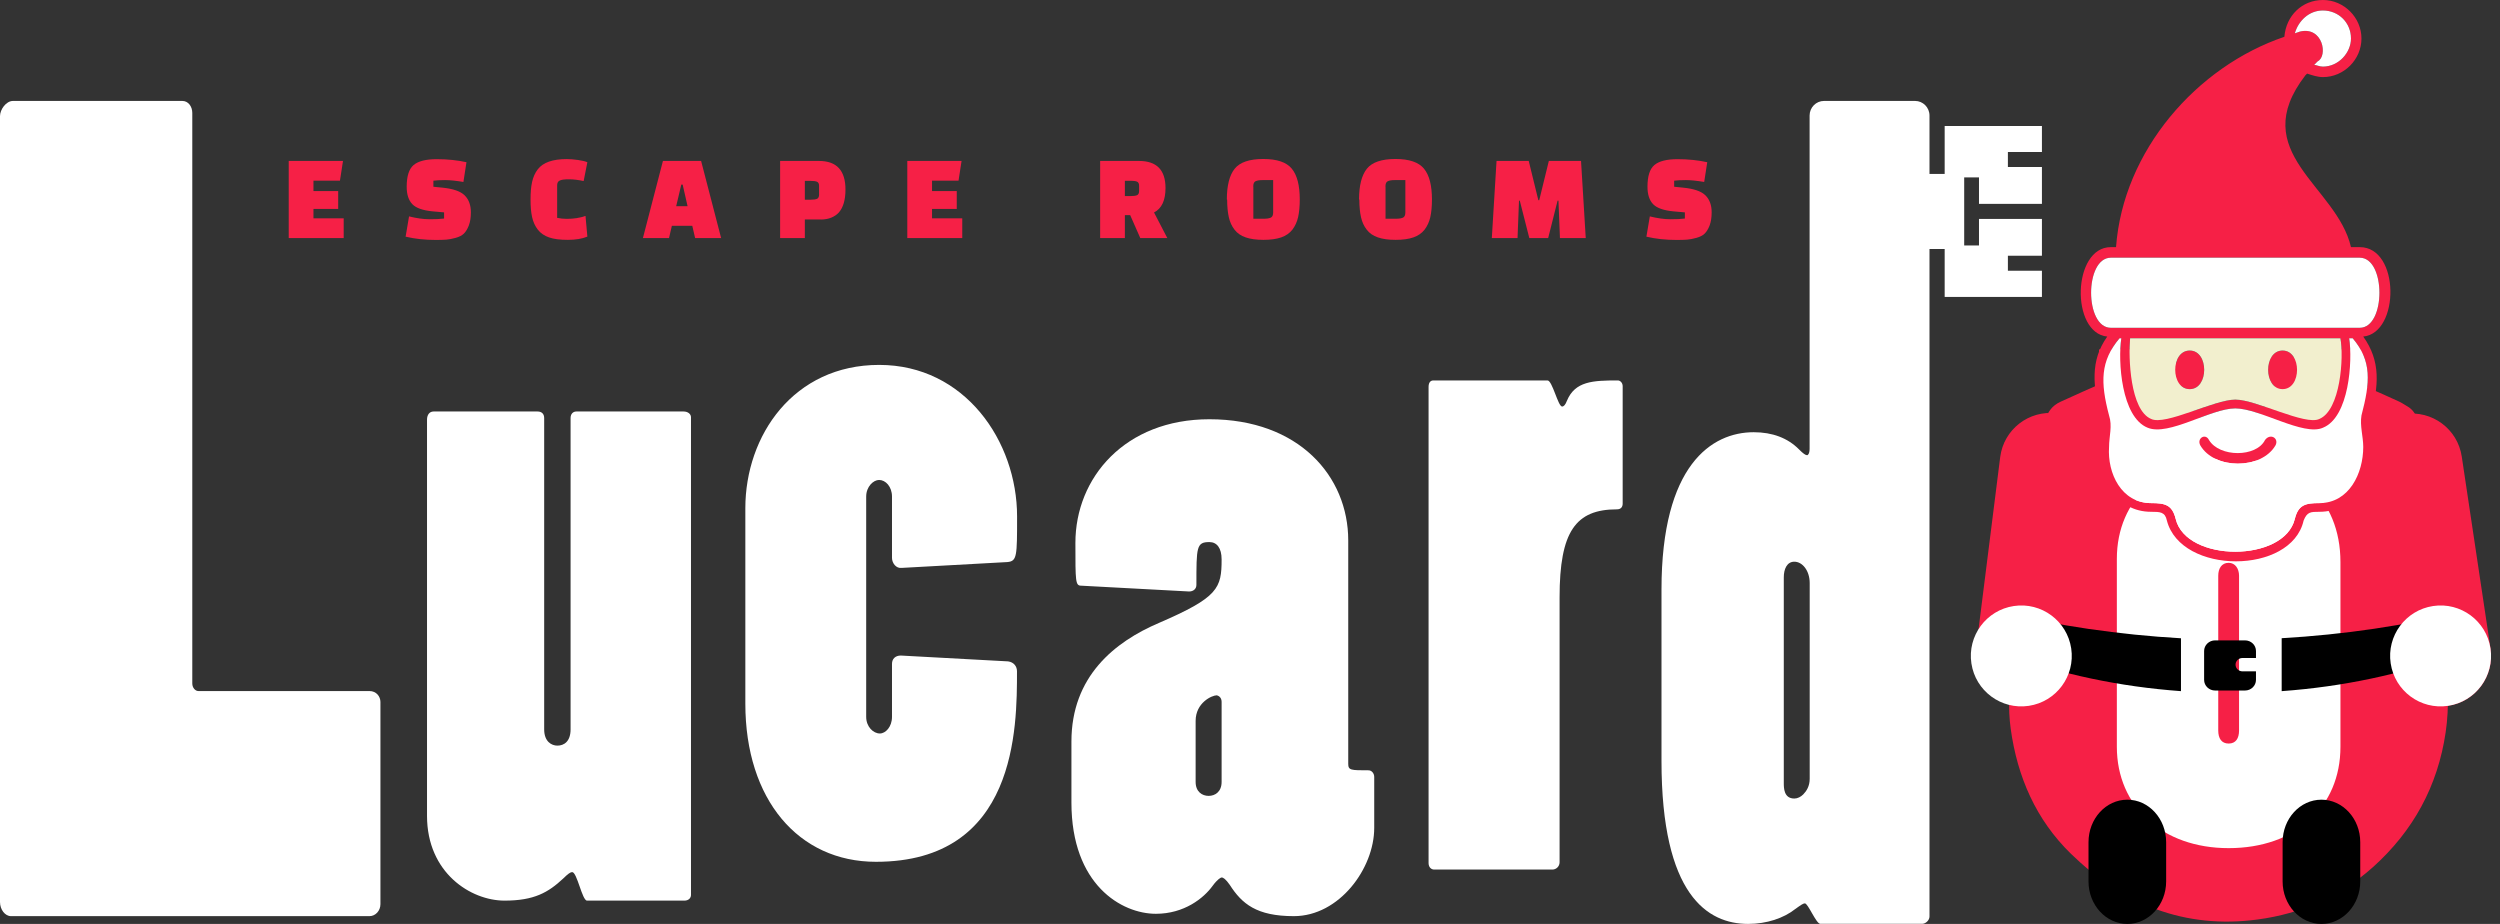
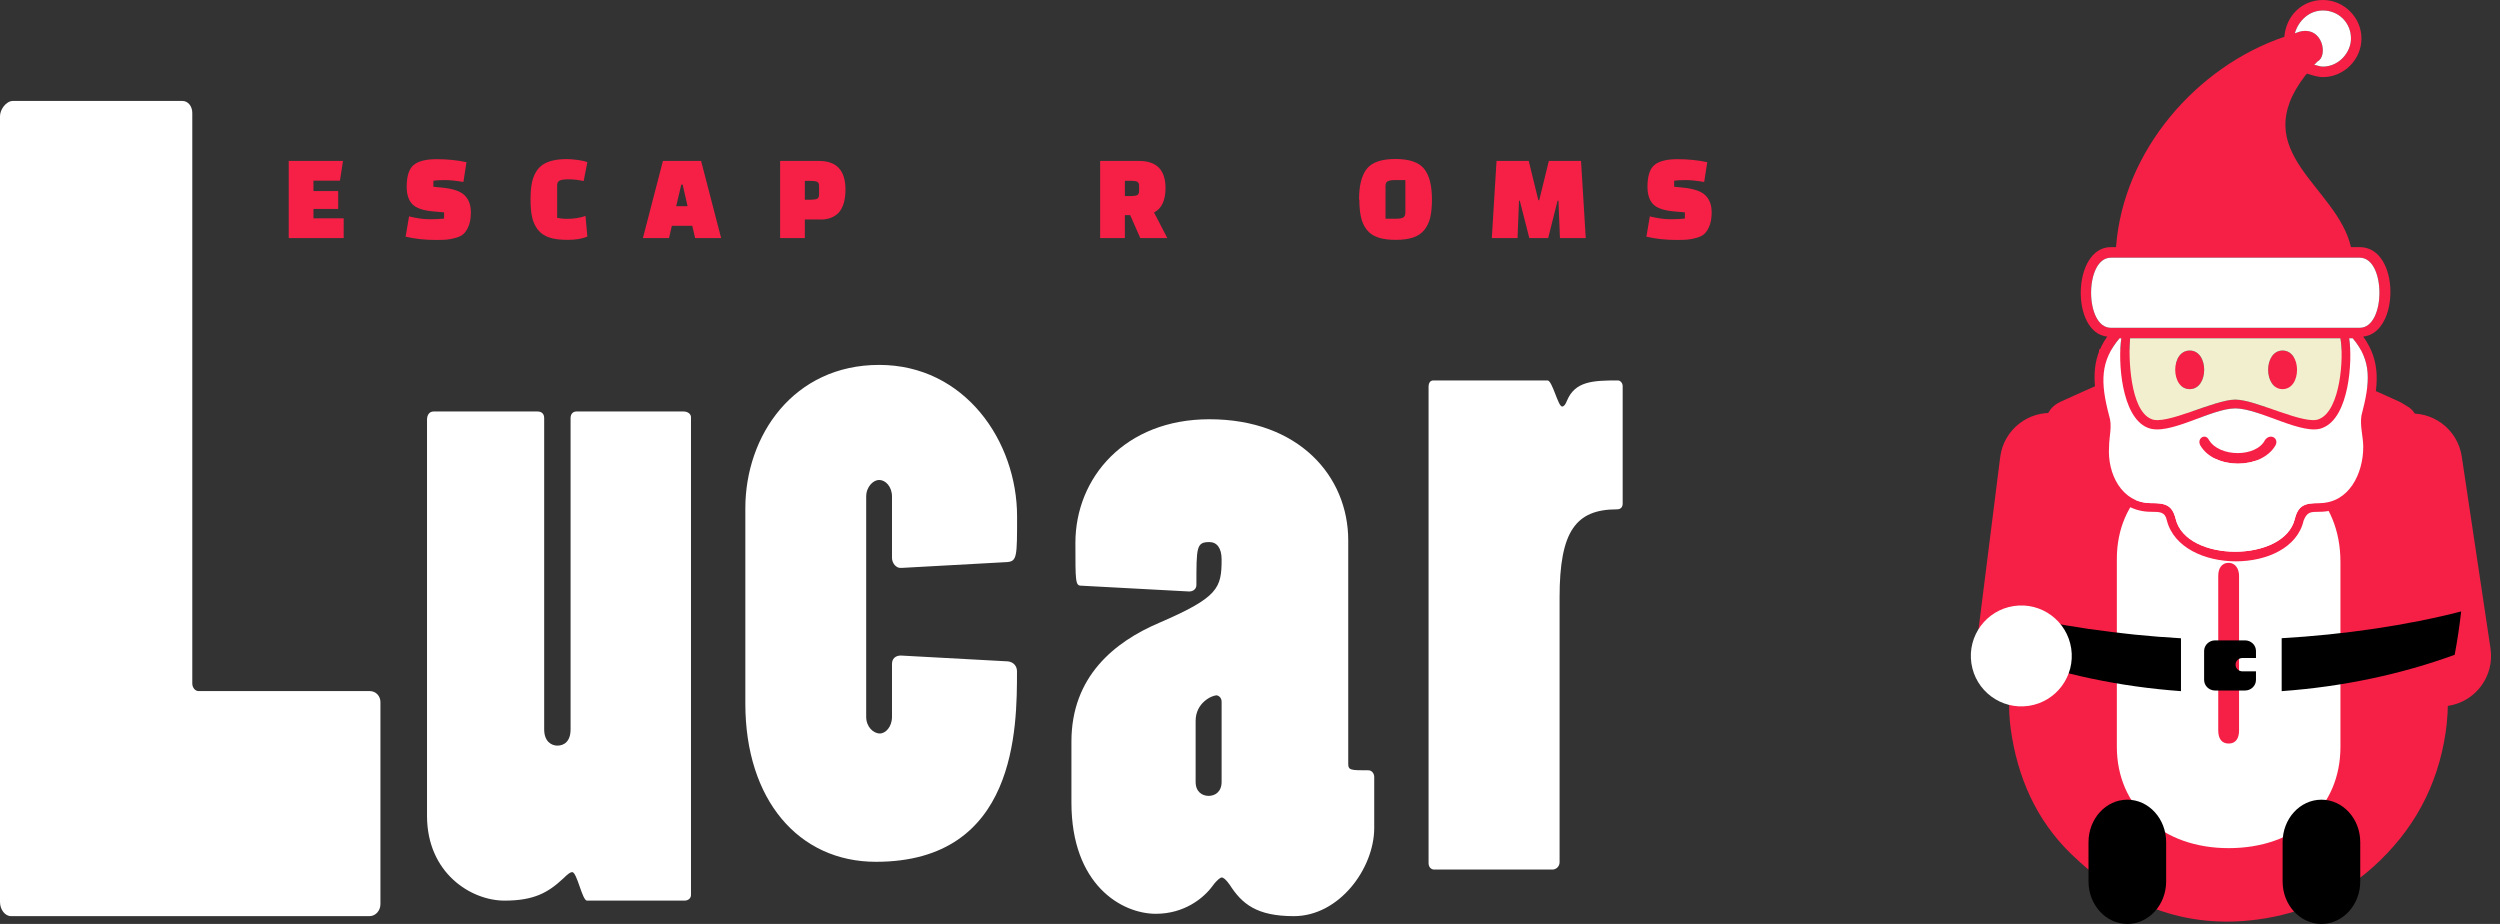
<svg xmlns="http://www.w3.org/2000/svg" viewBox="0 0 322 119" fill="none">
  <rect x="0" y="0" width="322" height="119" fill="#333333" stroke="none" />
  <path d="M303 58.11H271V110.11H303V58.11Z" fill="white" />
  <path d="M55 54.053C55 53.426 55.317 53 55.85 53H69.24C69.773 53 70.09 53.313 70.09 53.84V93.942C70.09 95.522 71.042 96.037 71.791 96.037C72.641 96.037 73.491 95.51 73.491 93.942V53.84C73.491 53.313 73.808 53 74.24 53H88.048C88.581 53 89 53.313 89 53.74V115.26C89 115.674 88.683 116 88.15 116H75.611C74.976 116 74.329 112.326 73.694 112.326C73.478 112.326 73.161 112.539 72.527 113.166C70.61 114.947 68.808 116 64.988 116C60.635 116 55 112.426 55 105.078V54.053Z" fill="white" />
  <path d="M96 65.462C96 56.072 102.226 47 113.24 47C124.253 47 131 56.811 131 66.52C131 71.642 131 72.279 129.747 72.394L116.142 73.145C115.41 73.247 114.889 72.508 114.889 71.859V63.959C114.889 62.672 114.058 61.818 113.227 61.818C112.495 61.818 111.565 62.672 111.565 63.959V92.334C111.565 93.621 112.495 94.474 113.326 94.474C114.058 94.474 114.889 93.621 114.889 92.334V85.504C114.889 84.867 115.311 84.434 116.03 84.434L129.847 85.186C130.578 85.288 130.988 85.823 130.988 86.46C130.988 93.71 130.988 111 112.818 111C102.846 111 96 102.998 96 90.626V65.45V65.462Z" fill="white" />
  <path d="M184 49.84C184 49.313 184.212 49 184.622 49H199.319C199.941 49 200.675 52.361 201.198 52.361C201.409 52.361 201.621 52.148 201.82 51.621C202.865 49.1 205.155 49 208.378 49C208.689 49 209 49.313 209 49.74V64.863C209 65.277 208.788 65.603 208.266 65.603C202.952 65.603 200.874 68.437 200.874 76.939V111.06C200.874 111.586 200.451 112 199.941 112H184.734C184.324 112 184 111.686 184 111.16V49.84Z" fill="white" />
  <path d="M139.249 75.435C138.512 75.435 138.512 74.902 138.512 69.921C138.512 61.529 144.893 54 155.77 54C167.272 54 173.653 61.327 173.653 69.604V98.365C173.653 99.215 173.965 99.215 176.263 99.215C176.688 99.215 177 99.633 177 100.064V106.643C177 111.84 172.504 118 166.647 118C161.84 118 159.954 116.403 158.393 113.969C157.868 113.221 157.556 113.018 157.344 113.018C157.244 113.018 156.819 113.234 156.195 114.083C155.046 115.68 152.536 117.696 148.877 117.696C144.481 117.696 138 113.982 138 103.372V95.513C138 87.135 143.545 82.673 149.289 80.226C156.919 76.93 157.344 75.764 157.344 72.05C157.344 70.567 156.72 69.819 155.77 69.819C154.097 69.819 154.097 70.453 154.097 75.333C154.097 75.866 153.685 76.183 153.16 76.183L139.249 75.435ZM157.344 90.405C157.344 89.987 157.132 89.657 156.72 89.556C156.095 89.556 153.997 90.506 153.997 92.851V100.71C153.997 101.978 154.834 102.51 155.671 102.51C156.507 102.51 157.344 101.978 157.344 100.71V90.418V90.405Z" fill="white" />
-   <path d="M263 19.593V16.227H250.473V22.404H248.518V14.878C248.518 13.845 247.684 13 246.663 13H234.932C233.911 13 233.077 13.845 233.077 14.878V39.308V46.316V57.788C233.077 58.418 232.865 58.632 232.766 58.632C232.554 58.632 232.243 58.418 231.72 57.888C230.263 56.413 228.283 55.67 225.88 55.67C220.463 55.67 214 59.893 214 75.939V97.999C214 115.307 219.94 119 225.157 119C227.561 119 229.74 118.256 231.209 117.097C231.944 116.567 232.255 116.353 232.467 116.353C232.878 116.353 233.924 118.987 234.447 118.987H247.584C247.995 118.987 248.518 118.559 248.518 118.042V46.304V39.093V32.072H250.473V38.249H263V34.871H258.617V32.942H263V28.202H254.894V31.618H252.988V30.219V28.19V26.261V24.685V22.845H254.894V26.261H263V21.509H258.617V19.58H263V19.593ZM233.089 100.319C233.089 101.264 232.666 101.907 232.255 102.323C231.944 102.638 231.52 102.852 231.11 102.852C229.752 102.852 229.752 101.478 229.752 100.848V74.351C229.752 73.292 230.163 72.347 231.11 72.347C232.156 72.347 233.089 73.507 233.089 75.095V100.319Z" fill="white" />
  <path d="M47.6 89.007H25.544C25.162 89.007 24.767 88.589 24.767 88.032V14.544C24.767 13.709 24.245 13 23.482 13H1.68C0.776 13 0 14.114 0 14.962V116.178C0 117.152 0.649 118 1.413 118H47.587C48.364 118 49 117.304 49 116.456V90.412C49 89.716 48.478 89.007 47.587 89.007H47.6Z" fill="white" />
  <path d="M287.05 72.49C286.13 72.49 285.71 73.24 285.71 74.16V94.09C285.71 95.1 286.13 95.77 287.05 95.77C287.97 95.77 288.39 95.1 288.39 94.09V74.16C288.39 73.24 287.89 72.49 287.05 72.49Z" fill="#F62046" />
  <path d="M43.559 26.911H40.373V28.125H44.267V30.665H37.188V20.73H44.178L43.786 23.271H40.373V24.61H43.559V26.911Z" fill="#F62046" />
  <path d="M52.243 30.488L52.685 27.872C53.658 28.112 54.543 28.238 55.314 28.238C56.086 28.238 56.718 28.213 57.198 28.15V27.353L55.77 27.227C54.48 27.113 53.583 26.797 53.102 26.292C52.622 25.786 52.382 25.04 52.382 24.054C52.382 22.702 52.673 21.766 53.267 21.261C53.861 20.755 54.859 20.502 56.263 20.502C57.666 20.502 58.942 20.641 60.08 20.894L59.688 23.435C58.702 23.271 57.918 23.195 57.324 23.195C56.73 23.195 56.224 23.22 55.82 23.271V24.054L56.97 24.168C58.361 24.307 59.321 24.636 59.852 25.167C60.383 25.698 60.649 26.418 60.649 27.353C60.649 28.023 60.56 28.58 60.383 29.047C60.206 29.502 59.991 29.856 59.739 30.096C59.486 30.337 59.132 30.514 58.677 30.64C58.222 30.766 57.817 30.842 57.476 30.867C57.135 30.893 56.667 30.905 56.098 30.905C54.72 30.905 53.444 30.766 52.268 30.488H52.243Z" fill="#F62046" />
  <path d="M75.413 27.809L75.653 30.476C74.983 30.754 74.149 30.893 73.138 30.893C72.126 30.893 71.317 30.792 70.71 30.577C70.104 30.362 69.623 30.033 69.269 29.578C68.916 29.123 68.675 28.592 68.536 27.973C68.397 27.354 68.334 26.595 68.334 25.698C68.334 24.8 68.397 24.042 68.536 23.422C68.675 22.803 68.916 22.259 69.269 21.804C69.952 20.919 71.191 20.49 73.011 20.49C73.416 20.49 73.883 20.528 74.439 20.604C74.983 20.679 75.388 20.78 75.653 20.894L75.173 23.321C74.477 23.169 73.858 23.094 73.276 23.094C72.695 23.094 72.303 23.144 72.088 23.258C71.861 23.359 71.76 23.574 71.76 23.89V28.061C72.177 28.15 72.594 28.188 73.011 28.188C73.909 28.188 74.718 28.061 75.413 27.809Z" fill="#F62046" />
  <path d="M86.157 30.665H82.807L85.386 20.73H90.303L92.882 30.665H89.532L89.166 29.085H86.536L86.17 30.665H86.157ZM87.75 23.776L87.093 26.557H88.559L87.927 23.776H87.75Z" fill="#F62046" />
  <path d="M105.724 28.264H103.664V30.665H100.479V20.73H105.484C107.76 20.73 108.897 21.956 108.897 24.408C108.897 25.748 108.606 26.747 108.012 27.404C107.785 27.644 107.481 27.859 107.09 28.023C106.698 28.188 106.243 28.276 105.724 28.276V28.264ZM103.664 23.271V25.723H104.397C104.776 25.723 105.055 25.685 105.232 25.609C105.408 25.533 105.497 25.344 105.497 25.066V23.953C105.497 23.662 105.408 23.485 105.232 23.41C105.055 23.334 104.776 23.296 104.397 23.296H103.664V23.271Z" fill="#F62046" />
-   <path d="M123.231 26.911H120.046V28.125H123.939V30.665H116.861V20.73H123.851L123.459 23.271H120.046V24.61H123.231V26.911Z" fill="#F62046" />
  <path d="M150.37 30.665H146.869L145.567 27.707H144.884V30.665H141.699V20.73H146.705C148.98 20.73 150.118 21.893 150.118 24.219C150.118 25.811 149.625 26.86 148.639 27.366L150.358 30.678L150.37 30.665ZM144.884 23.271V25.255H145.618C145.997 25.255 146.275 25.217 146.452 25.141C146.629 25.066 146.717 24.876 146.717 24.598V23.941C146.717 23.65 146.629 23.473 146.452 23.397C146.275 23.321 145.997 23.283 145.618 23.283H144.884V23.271Z" fill="#F62046" />
-   <path d="M158.018 25.698C158.018 23.89 158.359 22.563 159.029 21.729C159.699 20.894 160.938 20.477 162.708 20.477C164.477 20.477 165.703 20.894 166.386 21.729C167.069 22.563 167.41 23.877 167.41 25.698C167.41 26.595 167.334 27.353 167.195 27.973C167.056 28.592 166.803 29.123 166.462 29.578C166.108 30.033 165.627 30.362 165.021 30.577C164.401 30.792 163.643 30.893 162.733 30.893C161.823 30.893 161.064 30.792 160.445 30.577C159.826 30.362 159.345 30.033 159.004 29.578C158.65 29.123 158.41 28.592 158.271 27.973C158.132 27.353 158.056 26.595 158.056 25.698H158.018ZM161.431 24.042V28.175H162.745C163.175 28.175 163.491 28.125 163.694 28.023C163.896 27.922 163.984 27.695 163.984 27.328V23.195H162.644C162.215 23.195 161.911 23.245 161.709 23.346C161.507 23.448 161.418 23.675 161.418 24.042H161.431Z" fill="#F62046" />
  <path d="M175.045 25.698C175.045 23.89 175.386 22.563 176.056 21.729C176.726 20.894 177.965 20.477 179.734 20.477C181.504 20.477 182.73 20.894 183.413 21.729C184.095 22.563 184.436 23.877 184.436 25.698C184.436 26.595 184.361 27.353 184.222 27.973C184.082 28.592 183.83 29.123 183.488 29.578C183.134 30.033 182.654 30.362 182.047 30.577C181.428 30.792 180.67 30.893 179.759 30.893C178.849 30.893 178.091 30.792 177.472 30.577C176.852 30.362 176.372 30.033 176.031 29.578C175.677 29.123 175.436 28.592 175.297 27.973C175.158 27.353 175.082 26.595 175.082 25.698H175.045ZM178.457 24.042V28.175H179.772C180.202 28.175 180.518 28.125 180.72 28.023C180.922 27.922 181.011 27.695 181.011 27.328V23.195H179.671C179.241 23.195 178.938 23.245 178.736 23.346C178.533 23.448 178.445 23.675 178.445 24.042H178.457Z" fill="#F62046" />
  <path d="M195.472 30.665H192.147L192.754 20.73H196.9L198.139 25.786H198.252L199.491 20.73H203.637L204.244 30.665H200.92L200.73 25.849H200.616L199.403 30.665H196.976L195.75 25.849H195.648L195.459 30.665H195.472Z" fill="#F62046" />
  <path d="M212.056 30.488L212.498 27.872C213.472 28.112 214.356 28.238 215.127 28.238C215.898 28.238 216.53 28.213 217.011 28.15V27.353L215.582 27.227C214.293 27.113 213.396 26.797 212.915 26.292C212.435 25.786 212.195 25.04 212.195 24.054C212.195 22.702 212.486 21.766 213.08 21.261C213.674 20.755 214.672 20.502 216.075 20.502C217.479 20.502 218.755 20.641 219.893 20.894L219.501 23.435C218.515 23.271 217.731 23.195 217.137 23.195C216.543 23.195 216.038 23.22 215.633 23.271V24.054L216.783 24.168C218.174 24.307 219.134 24.636 219.665 25.167C220.196 25.698 220.462 26.418 220.462 27.353C220.462 28.023 220.373 28.58 220.196 29.047C220.019 29.502 219.804 29.856 219.552 30.096C219.299 30.337 218.945 30.514 218.49 30.64C218.035 30.766 217.63 30.842 217.289 30.867C216.948 30.893 216.48 30.905 215.911 30.905C214.533 30.905 213.257 30.766 212.081 30.488H212.056Z" fill="#F62046" />
  <path d="M317.074 58.799C316.542 55.249 313.233 52.802 309.683 53.334C306.133 53.866 303.686 57.175 304.218 60.725L307.921 85.45C308.453 89 311.762 91.447 315.313 90.915C318.863 90.383 321.31 87.074 320.778 83.523L317.074 58.799Z" fill="#F62046" />
  <path d="M270.524 60.499C270.972 56.937 268.447 53.686 264.886 53.238C261.324 52.79 258.073 55.314 257.625 58.876L254.505 83.681C254.057 87.243 256.581 90.493 260.143 90.941C263.705 91.389 266.955 88.865 267.403 85.303L270.524 60.499Z" fill="#F62046" />
  <path fill-rule="evenodd" clip-rule="evenodd" d="M270.354 45C270.342 45.642 270.33 46.284 270.319 46.927C270.306 47.618 270.294 48.309 270.28 49C270.28 49.44 270.14 49.63 269.74 49.8C268.842 50.184 267.955 50.587 267.068 50.991C266.523 51.239 265.978 51.486 265.43 51.73C264.23 52.27 263.63 53.18 263.36 54.48C262.367 59.238 261.798 64.052 261.23 68.868C261.111 69.872 260.992 70.876 260.87 71.88C260.31 76.48 259.75 81.08 259.15 85.67C258.79 88.41 258.6 91.13 258.98 93.88C259.84 100.07 262.23 105.57 266.73 109.96C273.42 116.47 281.35 119.7 290.79 118.43C296.4 117.68 301.39 115.48 305.62 111.7C310.82 107.04 313.98 101.26 315 94.33C315.5 90.98 315.28 87.64 314.94 84.3L314.96 84.27C314.5 79.75 314.01 75.23 313.47 70.73C313.119 67.846 312.745 64.967 312.371 62.087C312.042 59.556 311.713 57.026 311.4 54.49C311.28 53.48 310.85 52.77 309.99 52.29C309.871 52.223 309.755 52.151 309.639 52.078C309.443 51.956 309.247 51.834 309.04 51.74C307.64 51.1 306.24 50.46 304.83 49.86C304.47 49.71 304.35 49.53 304.35 49.14C304.371 47.79 304.367 46.439 304.363 45.093C304.363 45.062 304.363 45.031 304.363 45H297.059C297.055 45.36 297.048 45.72 297.04 46.08C297.04 46.142 297.026 46.198 297.014 46.247C297.008 46.27 297.003 46.291 297 46.31C296.751 46.284 296.504 46.255 296.26 46.226C295.751 46.166 295.25 46.107 294.75 46.08C294.05 46.04 293.91 46.22 293.74 46.88C293.677 47.123 293.615 47.367 293.553 47.611C293.28 48.678 293.008 49.746 292.65 50.78C292.4 51.49 291.97 52.16 291.53 52.78C289.28 55.91 284.07 56.08 281.94 52.22C281.15 50.79 280.73 49.25 280.45 47.65C280.12 45.76 279.93 45.63 278.08 46.04L278.079 46.04C277.76 46.11 277.44 46.18 277.1 46.25C277.093 46.226 277.085 46.203 277.078 46.182C277.057 46.116 277.04 46.063 277.04 46.01C277.037 45.673 277.035 45.337 277.033 45H270.354ZM287.05 109.24C295.67 109.24 301.45 103.97 301.45 96.18V72.4C301.45 64.19 295.67 59 287.05 59C278.43 59 272.65 64.28 272.65 71.98V96.18C272.65 103.88 278.51 109.24 287.05 109.24Z" fill="#F62046" />
  <path d="M279 108.474C279 105.451 276.761 103 274 103C271.239 103 269 105.451 269 108.474V113.526C269 116.549 271.239 119 274 119C276.761 119 279 116.549 279 113.526V108.474Z" fill="black" />
  <path d="M304 108.474C304 105.451 301.761 103 299 103C296.239 103 294 105.451 294 108.474V113.526C294 116.549 296.239 119 299 119C301.761 119 304 116.549 304 113.526V108.474Z" fill="black" />
  <path d="M289.15 82.48H285.31C284.52 82.48 283.89 83.1 283.89 83.85V87.57C283.89 88.33 284.53 88.94 285.31 88.94H289.15C289.94 88.94 290.57 88.32 290.57 87.57V86.47H288.83C288.34 86.47 287.94 86.09 287.94 85.61C287.94 85.13 288.34 84.75 288.83 84.75H290.57V83.85C290.57 83.09 289.94 82.48 289.15 82.48Z" fill="black" />
  <path d="M293.88 82.2V89.02C301.8 88.45 309.31 86.83 316.16 84.34C316.51 82.52 316.78 80.66 317 78.75C310.08 80.55 301.8 81.75 293.88 82.2Z" fill="black" />
  <path d="M280.91 82.21C273.05 81.77 264.7 80.56 257.79 78.82C258 80.7 258.28 82.54 258.62 84.34C265.47 86.83 272.99 88.45 280.91 89.02V82.22V82.21Z" fill="black" />
  <path fill-rule="evenodd" clip-rule="evenodd" d="M282.036 45.15C279.546 45.15 279.546 50.12 282.036 50.12C284.526 50.12 284.516 45.15 282.036 45.15ZM291.736 56.67C290.616 58.92 285.866 58.92 284.516 56.67C284.066 55.76 282.936 56.44 283.386 57.34C285.196 60.51 291.286 60.51 293.096 57.34C293.546 56.44 292.416 55.76 291.736 56.67ZM293.996 45.15C291.516 45.15 291.516 50.12 293.996 50.12C296.476 50.12 296.486 45.15 293.996 45.15ZM293.996 45.15C291.516 45.15 291.516 50.12 293.996 50.12C296.476 50.12 296.486 45.15 293.996 45.15ZM282.036 45.15C279.546 45.15 279.546 50.12 282.036 50.12C284.526 50.12 284.516 45.15 282.036 45.15ZM291.736 56.67C290.616 58.92 285.866 58.92 284.516 56.67C284.066 55.76 282.936 56.44 283.386 57.34C285.196 60.51 291.286 60.51 293.096 57.34C293.546 56.44 292.416 55.76 291.736 56.67ZM282.036 45.15C279.546 45.15 279.546 50.12 282.036 50.12C284.526 50.12 284.516 45.15 282.036 45.15ZM291.736 56.67C290.616 58.92 285.866 58.92 284.516 56.67C284.066 55.76 282.936 56.44 283.386 57.34C285.196 60.51 291.286 60.51 293.096 57.34C293.546 56.44 292.416 55.76 291.736 56.67ZM293.996 45.15C291.516 45.15 291.516 50.12 293.996 50.12C296.476 50.12 296.486 45.15 293.996 45.15ZM293.996 45.15C291.516 45.15 291.516 50.12 293.996 50.12C296.476 50.12 296.486 45.15 293.996 45.15ZM282.036 45.15C279.546 45.15 279.546 50.12 282.036 50.12C284.526 50.12 284.516 45.15 282.036 45.15ZM291.736 56.67C290.616 58.92 285.866 58.92 284.516 56.67C284.066 55.76 282.936 56.44 283.386 57.34C285.196 60.51 291.286 60.51 293.096 57.34C293.546 56.44 292.416 55.76 291.736 56.67ZM303.936 31.83H302.806C300.996 23.93 289.256 19.64 296.936 9.7L297.156 9.48C297.836 9.7 298.516 9.93 299.196 9.93C301.896 9.93 304.156 7.67 304.156 4.96C304.156 2.25 301.896 0 299.196 0C296.496 0 294.446 2.03 294.226 4.74C282.936 8.57 273.456 19.41 272.546 31.83H271.876C266.906 31.83 266.676 42.89 271.416 43.35C269.166 46.51 269.616 49.67 270.516 53.73C270.966 54.86 270.516 56.44 270.516 57.34C270.296 61.63 272.546 65.92 277.066 65.92C278.196 65.92 278.866 65.92 279.096 67.05C280.906 74.05 295.126 74.05 296.706 67.05C297.156 65.92 297.606 65.92 298.736 65.92C303.256 65.92 305.516 61.63 305.516 57.34C305.516 56.44 305.066 54.86 305.286 53.73C306.416 49.67 306.646 46.51 304.386 43.35C309.126 42.89 309.126 31.83 303.936 31.83ZM299.186 1.35C301.226 1.35 302.806 2.93 302.806 4.96C302.806 6.77 301.226 8.58 299.186 8.58C298.736 8.58 298.286 8.35 298.066 8.35L298.516 7.9C299.866 7.22 299.186 3.38 296.256 4.06L295.576 4.29C296.026 2.7 297.386 1.35 299.186 1.35ZM304.156 53.51C303.936 54.86 304.386 56.22 304.386 57.57C304.386 60.96 302.576 64.8 298.736 64.8C296.936 64.8 296.026 65.02 295.576 66.83C294.226 72.47 281.576 72.47 280.226 66.83C279.776 65.02 278.866 64.8 277.066 64.8C273.226 64.8 271.416 60.96 271.646 57.57C271.646 56.22 272.096 54.86 271.646 53.51C270.516 49.22 270.516 46.51 272.996 43.57H273.226C272.776 46.51 273.226 53.73 276.616 55.09C279.326 56.22 284.746 52.6 287.906 52.6C291.066 52.6 296.706 56.22 299.196 55.09C302.576 53.73 303.026 46.51 302.576 43.57H303.026C305.516 46.51 305.286 49.22 304.156 53.51ZM274.356 43.57H301.446C301.906 46.05 301.446 52.83 298.736 53.96C296.936 54.86 290.616 51.47 287.906 51.47C285.196 51.47 278.876 54.86 277.066 53.96C274.356 52.83 274.126 46.06 274.356 43.57ZM303.936 42.22H271.876C268.486 42.22 268.486 33.19 271.876 33.19H303.936C307.316 33.19 307.316 42.22 303.936 42.22ZM293.996 50.12C296.486 50.12 296.486 45.15 293.996 45.15C291.506 45.15 291.516 50.12 293.996 50.12ZM291.736 56.67C290.616 58.92 285.866 58.92 284.516 56.67C284.066 55.76 282.936 56.44 283.386 57.34C285.196 60.51 291.286 60.51 293.096 57.34C293.546 56.44 292.416 55.76 291.736 56.67ZM282.036 50.12C284.516 50.12 284.516 45.15 282.036 45.15C279.556 45.15 279.546 50.12 282.036 50.12ZM291.736 56.67C290.616 58.92 285.866 58.92 284.516 56.67C284.066 55.76 282.936 56.44 283.386 57.34C285.196 60.51 291.286 60.51 293.096 57.34C293.546 56.44 292.416 55.76 291.736 56.67ZM282.036 45.15C279.546 45.15 279.546 50.12 282.036 50.12C284.526 50.12 284.516 45.15 282.036 45.15ZM293.996 45.15C291.516 45.15 291.516 50.12 293.996 50.12C296.476 50.12 296.486 45.15 293.996 45.15ZM293.996 45.15C291.516 45.15 291.516 50.12 293.996 50.12C296.476 50.12 296.486 45.15 293.996 45.15ZM291.736 56.67C290.616 58.92 285.866 58.92 284.516 56.67C284.066 55.76 282.936 56.44 283.386 57.34C285.196 60.51 291.286 60.51 293.096 57.34C293.546 56.44 292.416 55.76 291.736 56.67ZM282.036 45.15C279.546 45.15 279.546 50.12 282.036 50.12C284.526 50.12 284.516 45.15 282.036 45.15ZM291.736 56.67C290.616 58.92 285.866 58.92 284.516 56.67C284.066 55.76 282.936 56.44 283.386 57.34C285.196 60.51 291.286 60.51 293.096 57.34C293.546 56.44 292.416 55.76 291.736 56.67ZM282.036 45.15C279.546 45.15 279.546 50.12 282.036 50.12C284.526 50.12 284.516 45.15 282.036 45.15ZM293.996 45.15C291.516 45.15 291.516 50.12 293.996 50.12C296.476 50.12 296.486 45.15 293.996 45.15ZM282.036 45.15C279.546 45.15 279.546 50.12 282.036 50.12C284.526 50.12 284.516 45.15 282.036 45.15ZM293.996 45.15C291.516 45.15 291.516 50.12 293.996 50.12C296.476 50.12 296.486 45.15 293.996 45.15ZM291.736 56.67C290.616 58.92 285.866 58.92 284.516 56.67C284.066 55.76 282.936 56.44 283.386 57.34C285.196 60.51 291.286 60.51 293.096 57.34C293.546 56.44 292.416 55.76 291.736 56.67Z" fill="#F62046" />
  <path fill-rule="evenodd" clip-rule="evenodd" d="M302.806 4.96C302.806 6.77 301.226 8.58 299.186 8.58C298.736 8.58 298.286 8.35 298.066 8.35L298.516 7.9C299.866 7.22 299.186 3.38 296.256 4.06L295.576 4.29C296.026 2.7 297.386 1.35 299.186 1.35C301.226 1.35 302.806 2.93 302.806 4.96Z" fill="white" />
  <path fill-rule="evenodd" clip-rule="evenodd" d="M303.936 42.22H271.876C268.486 42.22 268.486 33.19 271.876 33.19H303.936C307.316 33.19 307.316 42.22 303.936 42.22Z" fill="white" />
  <path fill-rule="evenodd" clip-rule="evenodd" d="M304.156 53.51C305.286 49.22 305.516 46.51 303.026 43.57H302.576C303.026 46.51 302.576 53.73 299.196 55.09C296.706 56.22 291.066 52.6 287.906 52.6C284.746 52.6 279.326 56.22 276.616 55.09C273.226 53.73 272.776 46.51 273.226 43.57H272.996C270.516 46.51 270.516 49.22 271.646 53.51C272.096 54.86 271.646 56.22 271.646 57.57C271.416 60.96 273.226 64.8 277.066 64.8C278.866 64.8 279.776 65.02 280.226 66.83C281.576 72.47 294.226 72.47 295.576 66.83C296.026 65.02 296.936 64.8 298.736 64.8C302.576 64.8 304.386 60.96 304.386 57.57C304.386 56.22 303.936 54.86 304.156 53.51ZM293.096 57.34C291.286 60.51 285.196 60.51 283.386 57.34C282.936 56.44 284.066 55.76 284.516 56.67C285.866 58.92 290.616 58.92 291.736 56.67C292.416 55.76 293.546 56.44 293.096 57.34Z" fill="white" />
  <path fill-rule="evenodd" clip-rule="evenodd" d="M301.446 43.57H274.356C274.126 46.06 274.356 52.83 277.066 53.96C278.876 54.86 285.196 51.47 287.906 51.47C290.616 51.47 296.936 54.86 298.736 53.96C301.446 52.83 301.906 46.05 301.446 43.57ZM282.036 50.12C279.546 50.12 279.546 45.15 282.036 45.15C284.526 45.15 284.516 50.12 282.036 50.12ZM293.996 50.12C291.516 50.12 291.516 45.15 293.996 45.15C296.476 45.15 296.486 50.12 293.996 50.12Z" fill="#F2EFCE" />
-   <path d="M320.777 83.521C320.245 79.971 316.936 77.524 313.386 78.056C309.835 78.588 307.388 81.897 307.92 85.447C308.452 88.997 311.761 91.444 315.312 90.912C318.862 90.38 321.309 87.071 320.777 83.521Z" fill="white" />
  <path d="M266.773 83.521C266.241 79.971 262.932 77.524 259.382 78.056C255.831 78.588 253.384 81.897 253.916 85.447C254.448 88.998 257.757 91.444 261.308 90.913C264.858 90.381 267.305 87.072 266.773 83.521Z" fill="white" />
</svg>